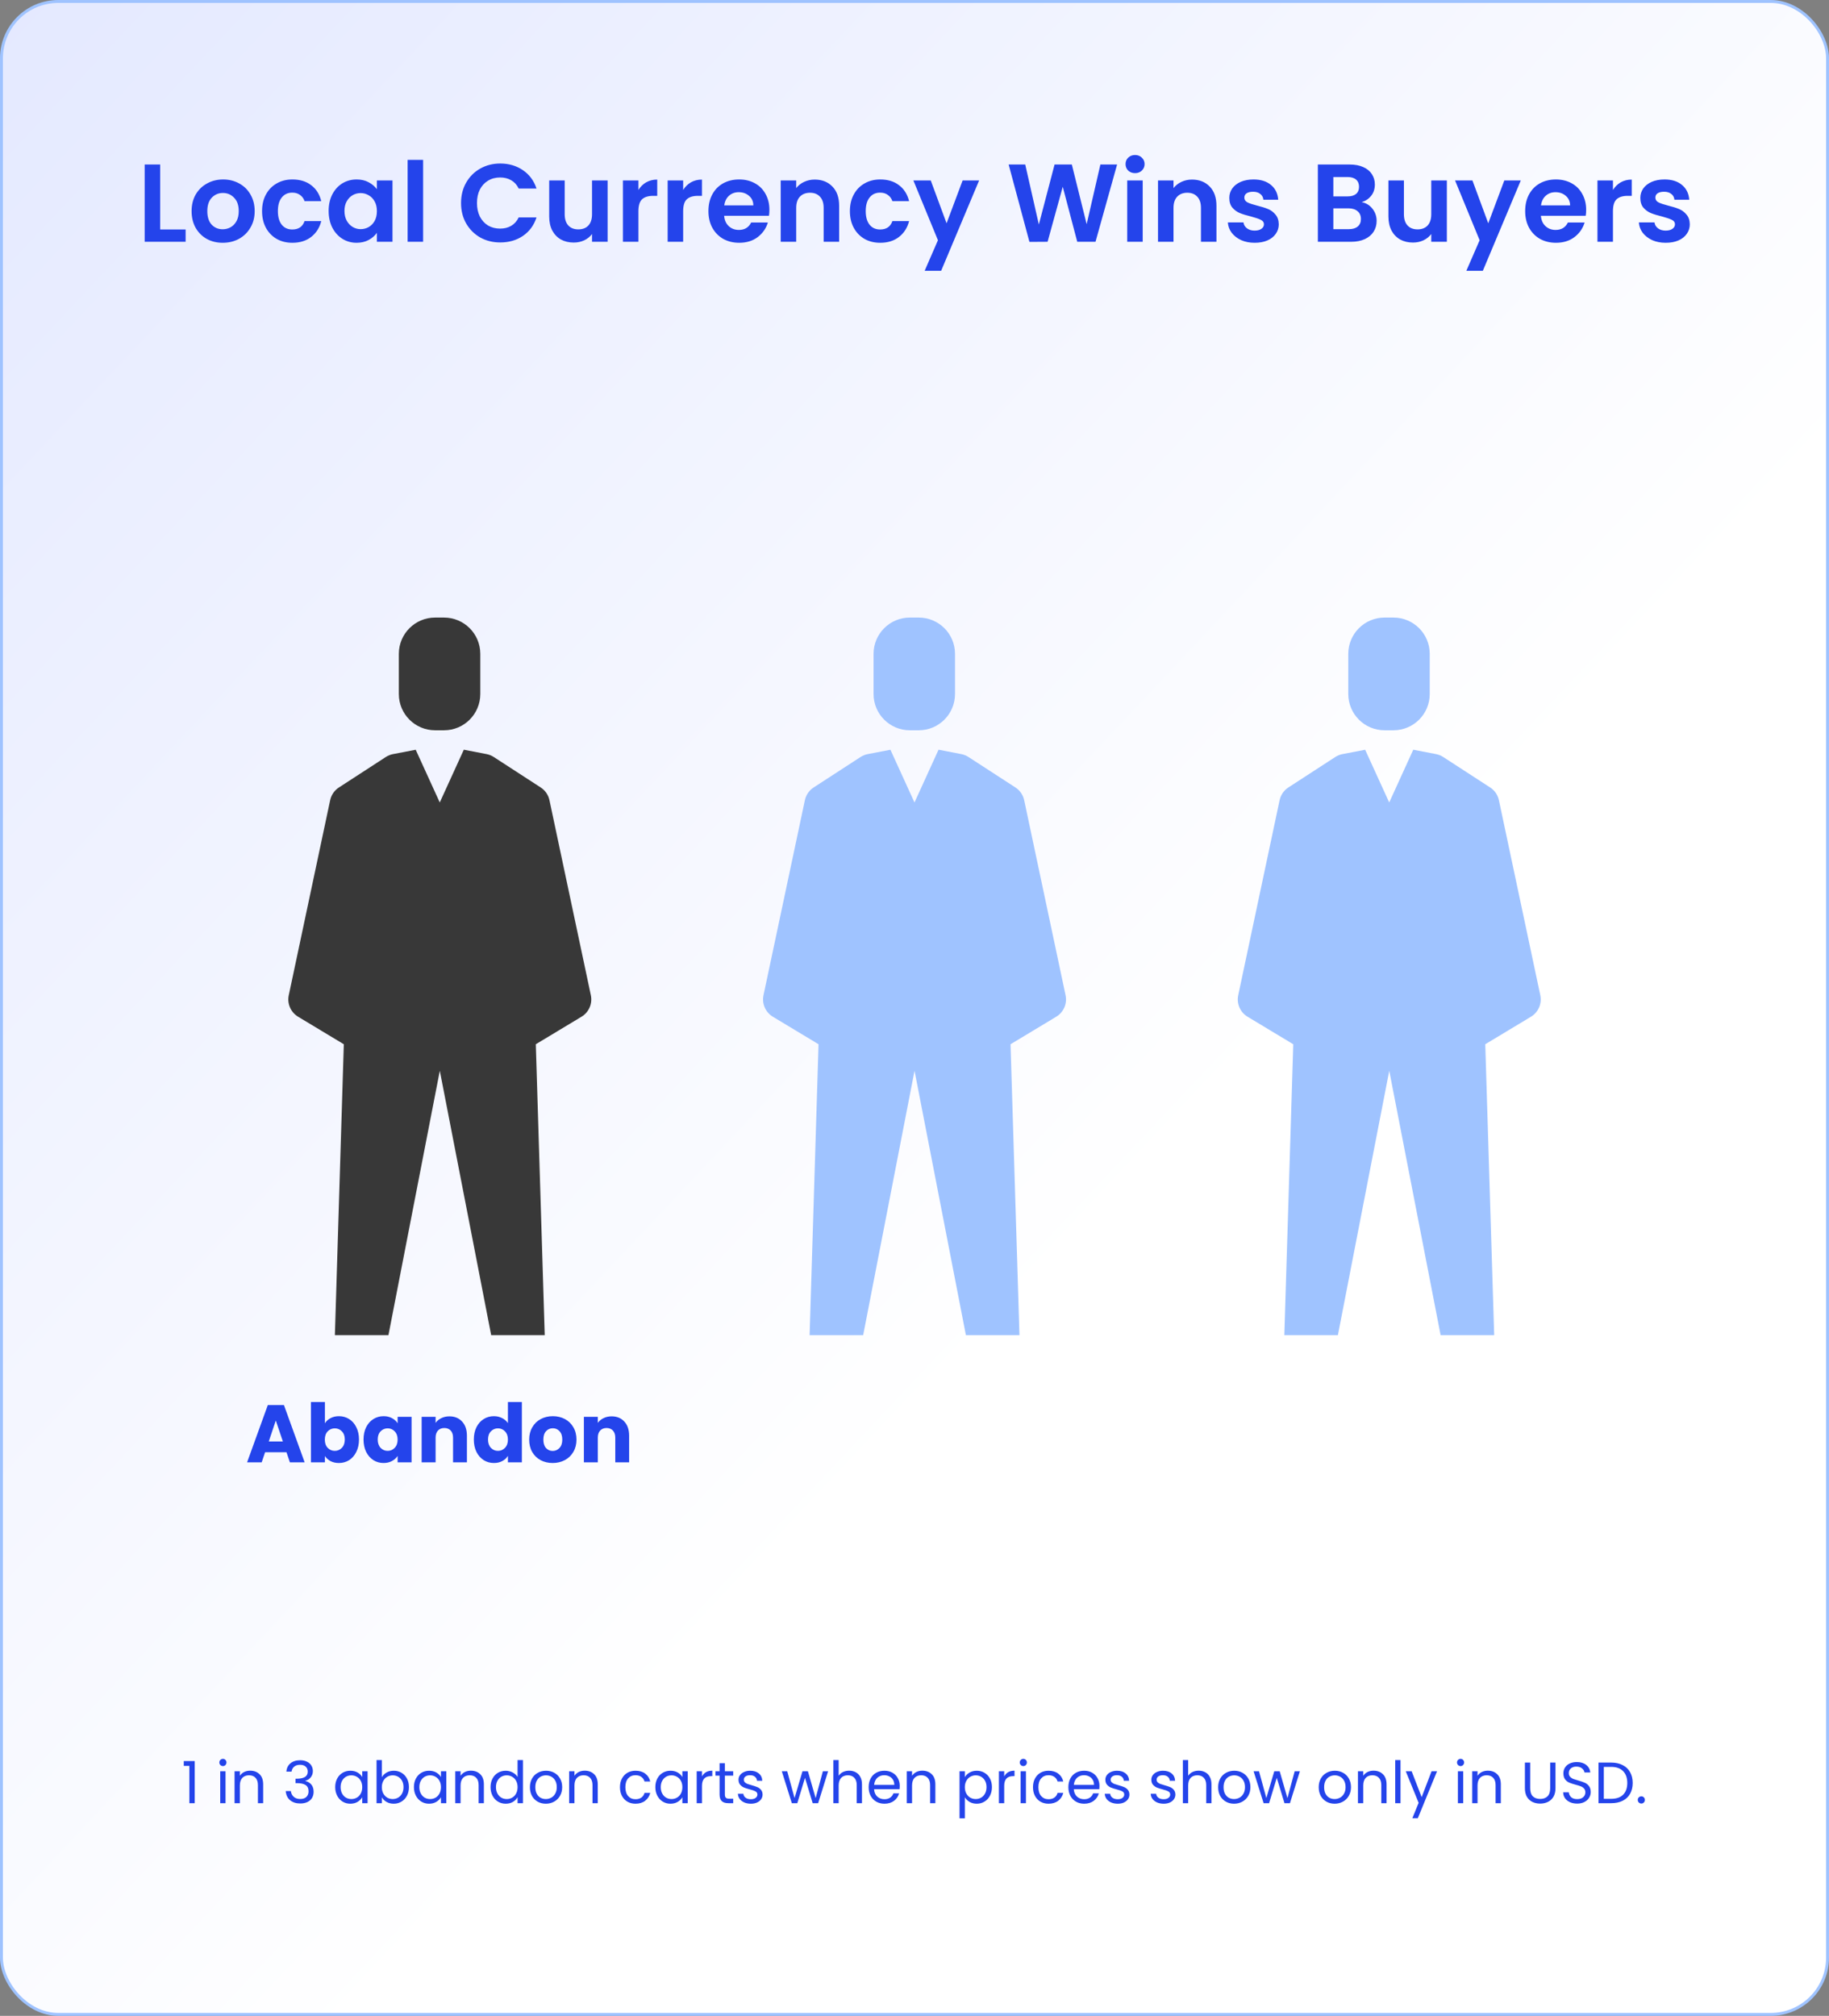
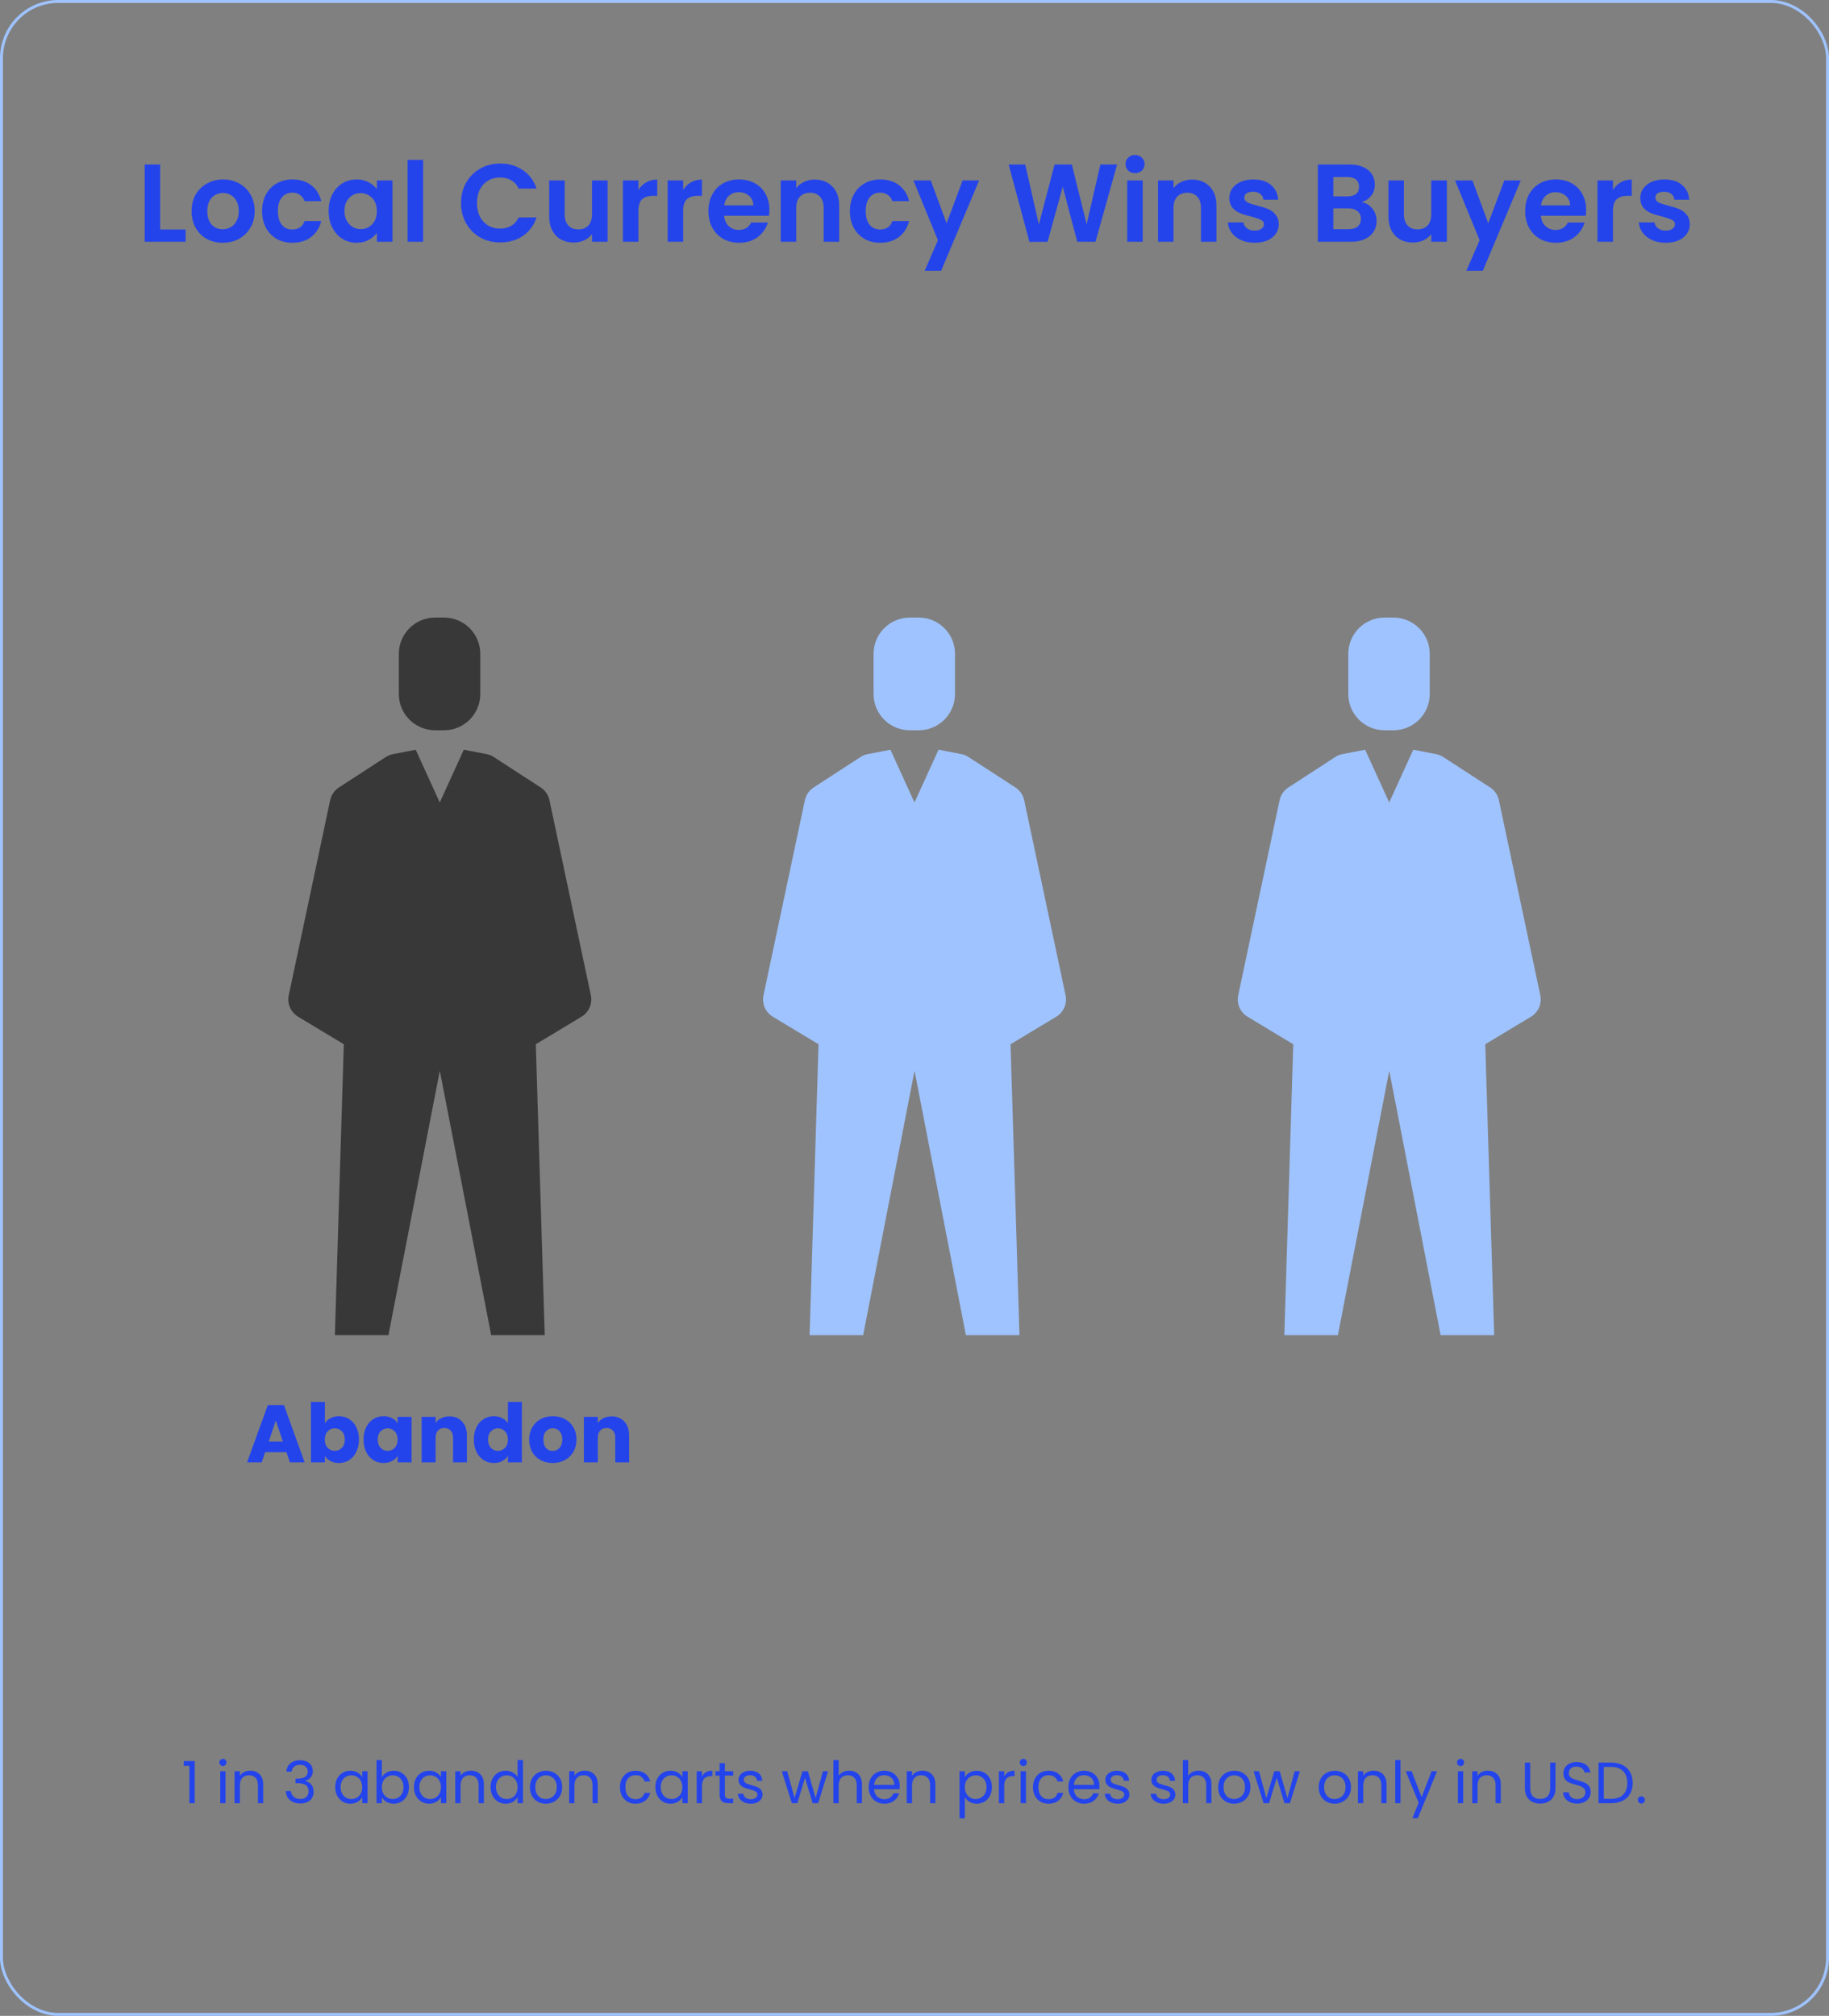
<svg xmlns="http://www.w3.org/2000/svg" width="628" height="692" viewBox="0 0 628 692" fill="none">
  <rect x="0" y="0" width="628" height="692" fill="#808080" stroke="none" />
-   <rect x="0.5" y="0.5" width="627" height="691" rx="19.5" fill="url(#paint0_linear_9475_701)" />
  <rect x="0.5" y="0.5" width="627" height="691" rx="19.5" stroke="#9FC3FF" />
  <path d="M63.1 606.2V604.54H66.86V619H65.02V606.2H63.1ZM76.558 606.26C76.212 606.26 75.918 606.14 75.678 605.9C75.438 605.66 75.318 605.367 75.318 605.02C75.318 604.673 75.438 604.38 75.678 604.14C75.918 603.9 76.212 603.78 76.558 603.78C76.891 603.78 77.171 603.9 77.398 604.14C77.638 604.38 77.758 604.673 77.758 605.02C77.758 605.367 77.638 605.66 77.398 605.9C77.171 606.14 76.891 606.26 76.558 606.26ZM77.438 608.04V619H75.618V608.04H77.438ZM85.88 607.84C87.213 607.84 88.293 608.247 89.12 609.06C89.947 609.86 90.36 611.02 90.36 612.54V619H88.56V612.8C88.56 611.707 88.287 610.873 87.74 610.3C87.193 609.713 86.447 609.42 85.5 609.42C84.54 609.42 83.773 609.72 83.2 610.32C82.64 610.92 82.36 611.793 82.36 612.94V619H80.54V608.04H82.36V609.6C82.72 609.04 83.207 608.607 83.82 608.3C84.447 607.993 85.133 607.84 85.88 607.84ZM98.325 608.18C98.418 606.953 98.892 605.993 99.745 605.3C100.598 604.607 101.705 604.26 103.065 604.26C103.972 604.26 104.752 604.427 105.405 604.76C106.072 605.08 106.572 605.52 106.905 606.08C107.252 606.64 107.425 607.273 107.425 607.98C107.425 608.807 107.185 609.52 106.705 610.12C106.238 610.72 105.625 611.107 104.865 611.28V611.38C105.732 611.593 106.418 612.013 106.925 612.64C107.432 613.267 107.685 614.087 107.685 615.1C107.685 615.86 107.512 616.547 107.165 617.16C106.818 617.76 106.298 618.233 105.605 618.58C104.912 618.927 104.078 619.1 103.105 619.1C101.692 619.1 100.532 618.733 99.625 618C98.718 617.253 98.212 616.2 98.105 614.84H99.865C99.958 615.64 100.285 616.293 100.845 616.8C101.405 617.307 102.152 617.56 103.085 617.56C104.018 617.56 104.725 617.32 105.205 616.84C105.698 616.347 105.945 615.713 105.945 614.94C105.945 613.94 105.612 613.22 104.945 612.78C104.278 612.34 103.272 612.12 101.925 612.12H101.465V610.6H101.945C103.172 610.587 104.098 610.387 104.725 610C105.352 609.6 105.665 608.987 105.665 608.16C105.665 607.453 105.432 606.887 104.965 606.46C104.512 606.033 103.858 605.82 103.005 605.82C102.178 605.82 101.512 606.033 101.005 606.46C100.498 606.887 100.198 607.46 100.105 608.18H98.325ZM115.094 613.48C115.094 612.36 115.321 611.38 115.774 610.54C116.228 609.687 116.848 609.027 117.634 608.56C118.434 608.093 119.321 607.86 120.294 607.86C121.254 607.86 122.088 608.067 122.794 608.48C123.501 608.893 124.028 609.413 124.374 610.04V608.04H126.214V619H124.374V616.96C124.014 617.6 123.474 618.133 122.754 618.56C122.048 618.973 121.221 619.18 120.274 619.18C119.301 619.18 118.421 618.94 117.634 618.46C116.848 617.98 116.228 617.307 115.774 616.44C115.321 615.573 115.094 614.587 115.094 613.48ZM124.374 613.5C124.374 612.673 124.208 611.953 123.874 611.34C123.541 610.727 123.088 610.26 122.514 609.94C121.954 609.607 121.334 609.44 120.654 609.44C119.974 609.44 119.354 609.6 118.794 609.92C118.234 610.24 117.788 610.707 117.454 611.32C117.121 611.933 116.954 612.653 116.954 613.48C116.954 614.32 117.121 615.053 117.454 615.68C117.788 616.293 118.234 616.767 118.794 617.1C119.354 617.42 119.974 617.58 120.654 617.58C121.334 617.58 121.954 617.42 122.514 617.1C123.088 616.767 123.541 616.293 123.874 615.68C124.208 615.053 124.374 614.327 124.374 613.5ZM131.11 610.08C131.483 609.427 132.03 608.893 132.75 608.48C133.47 608.067 134.29 607.86 135.21 607.86C136.197 607.86 137.083 608.093 137.87 608.56C138.657 609.027 139.277 609.687 139.73 610.54C140.183 611.38 140.41 612.36 140.41 613.48C140.41 614.587 140.183 615.573 139.73 616.44C139.277 617.307 138.65 617.98 137.85 618.46C137.063 618.94 136.183 619.18 135.21 619.18C134.263 619.18 133.43 618.973 132.71 618.56C132.003 618.147 131.47 617.62 131.11 616.98V619H129.29V604.2H131.11V610.08ZM138.55 613.48C138.55 612.653 138.383 611.933 138.05 611.32C137.717 610.707 137.263 610.24 136.69 609.92C136.13 609.6 135.51 609.44 134.83 609.44C134.163 609.44 133.543 609.607 132.97 609.94C132.41 610.26 131.957 610.733 131.61 611.36C131.277 611.973 131.11 612.687 131.11 613.5C131.11 614.327 131.277 615.053 131.61 615.68C131.957 616.293 132.41 616.767 132.97 617.1C133.543 617.42 134.163 617.58 134.83 617.58C135.51 617.58 136.13 617.42 136.69 617.1C137.263 616.767 137.717 616.293 138.05 615.68C138.383 615.053 138.55 614.32 138.55 613.48ZM142.126 613.48C142.126 612.36 142.352 611.38 142.806 610.54C143.259 609.687 143.879 609.027 144.666 608.56C145.466 608.093 146.352 607.86 147.326 607.86C148.286 607.86 149.119 608.067 149.826 608.48C150.532 608.893 151.059 609.413 151.406 610.04V608.04H153.246V619H151.406V616.96C151.046 617.6 150.506 618.133 149.786 618.56C149.079 618.973 148.252 619.18 147.306 619.18C146.332 619.18 145.452 618.94 144.666 618.46C143.879 617.98 143.259 617.307 142.806 616.44C142.352 615.573 142.126 614.587 142.126 613.48ZM151.406 613.5C151.406 612.673 151.239 611.953 150.906 611.34C150.572 610.727 150.119 610.26 149.546 609.94C148.986 609.607 148.366 609.44 147.686 609.44C147.006 609.44 146.386 609.6 145.826 609.92C145.266 610.24 144.819 610.707 144.486 611.32C144.152 611.933 143.986 612.653 143.986 613.48C143.986 614.32 144.152 615.053 144.486 615.68C144.819 616.293 145.266 616.767 145.826 617.1C146.386 617.42 147.006 617.58 147.686 617.58C148.366 617.58 148.986 617.42 149.546 617.1C150.119 616.767 150.572 616.293 150.906 615.68C151.239 615.053 151.406 614.327 151.406 613.5ZM161.661 607.84C162.995 607.84 164.075 608.247 164.901 609.06C165.728 609.86 166.141 611.02 166.141 612.54V619H164.341V612.8C164.341 611.707 164.068 610.873 163.521 610.3C162.975 609.713 162.228 609.42 161.281 609.42C160.321 609.42 159.555 609.72 158.981 610.32C158.421 610.92 158.141 611.793 158.141 612.94V619H156.321V608.04H158.141V609.6C158.501 609.04 158.988 608.607 159.601 608.3C160.228 607.993 160.915 607.84 161.661 607.84ZM168.434 613.48C168.434 612.36 168.661 611.38 169.114 610.54C169.568 609.687 170.188 609.027 170.974 608.56C171.774 608.093 172.668 607.86 173.654 607.86C174.508 607.86 175.301 608.06 176.034 608.46C176.768 608.847 177.328 609.36 177.714 610V604.2H179.554V619H177.714V616.94C177.354 617.593 176.821 618.133 176.114 618.56C175.408 618.973 174.581 619.18 173.634 619.18C172.661 619.18 171.774 618.94 170.974 618.46C170.188 617.98 169.568 617.307 169.114 616.44C168.661 615.573 168.434 614.587 168.434 613.48ZM177.714 613.5C177.714 612.673 177.548 611.953 177.214 611.34C176.881 610.727 176.428 610.26 175.854 609.94C175.294 609.607 174.674 609.44 173.994 609.44C173.314 609.44 172.694 609.6 172.134 609.92C171.574 610.24 171.128 610.707 170.794 611.32C170.461 611.933 170.294 612.653 170.294 613.48C170.294 614.32 170.461 615.053 170.794 615.68C171.128 616.293 171.574 616.767 172.134 617.1C172.694 617.42 173.314 617.58 173.994 617.58C174.674 617.58 175.294 617.42 175.854 617.1C176.428 616.767 176.881 616.293 177.214 615.68C177.548 615.053 177.714 614.327 177.714 613.5ZM187.41 619.18C186.383 619.18 185.45 618.947 184.61 618.48C183.783 618.013 183.13 617.353 182.65 616.5C182.183 615.633 181.95 614.633 181.95 613.5C181.95 612.38 182.19 611.393 182.67 610.54C183.163 609.673 183.83 609.013 184.67 608.56C185.51 608.093 186.45 607.86 187.49 607.86C188.53 607.86 189.47 608.093 190.31 608.56C191.15 609.013 191.81 609.667 192.29 610.52C192.783 611.373 193.03 612.367 193.03 613.5C193.03 614.633 192.777 615.633 192.27 616.5C191.777 617.353 191.103 618.013 190.25 618.48C189.397 618.947 188.45 619.18 187.41 619.18ZM187.41 617.58C188.063 617.58 188.677 617.427 189.25 617.12C189.823 616.813 190.283 616.353 190.63 615.74C190.99 615.127 191.17 614.38 191.17 613.5C191.17 612.62 190.997 611.873 190.65 611.26C190.303 610.647 189.85 610.193 189.29 609.9C188.73 609.593 188.123 609.44 187.47 609.44C186.803 609.44 186.19 609.593 185.63 609.9C185.083 610.193 184.643 610.647 184.31 611.26C183.977 611.873 183.81 612.62 183.81 613.5C183.81 614.393 183.97 615.147 184.29 615.76C184.623 616.373 185.063 616.833 185.61 617.14C186.157 617.433 186.757 617.58 187.41 617.58ZM200.763 607.84C202.096 607.84 203.176 608.247 204.003 609.06C204.829 609.86 205.243 611.02 205.243 612.54V619H203.443V612.8C203.443 611.707 203.169 610.873 202.623 610.3C202.076 609.713 201.329 609.42 200.383 609.42C199.423 609.42 198.656 609.72 198.083 610.32C197.523 610.92 197.243 611.793 197.243 612.94V619H195.423V608.04H197.243V609.6C197.603 609.04 198.089 608.607 198.703 608.3C199.329 607.993 200.016 607.84 200.763 607.84ZM212.868 613.5C212.868 612.367 213.094 611.38 213.548 610.54C214.001 609.687 214.628 609.027 215.428 608.56C216.241 608.093 217.168 607.86 218.208 607.86C219.554 607.86 220.661 608.187 221.528 608.84C222.408 609.493 222.988 610.4 223.268 611.56H221.308C221.121 610.893 220.754 610.367 220.208 609.98C219.674 609.593 219.008 609.4 218.208 609.4C217.168 609.4 216.328 609.76 215.688 610.48C215.048 611.187 214.728 612.193 214.728 613.5C214.728 614.82 215.048 615.84 215.688 616.56C216.328 617.28 217.168 617.64 218.208 617.64C219.008 617.64 219.674 617.453 220.208 617.08C220.741 616.707 221.108 616.173 221.308 615.48H223.268C222.974 616.6 222.388 617.5 221.508 618.18C220.628 618.847 219.528 619.18 218.208 619.18C217.168 619.18 216.241 618.947 215.428 618.48C214.628 618.013 214.001 617.353 213.548 616.5C213.094 615.647 212.868 614.647 212.868 613.5ZM225.016 613.48C225.016 612.36 225.243 611.38 225.696 610.54C226.15 609.687 226.77 609.027 227.556 608.56C228.356 608.093 229.243 607.86 230.216 607.86C231.176 607.86 232.01 608.067 232.716 608.48C233.423 608.893 233.95 609.413 234.296 610.04V608.04H236.136V619H234.296V616.96C233.936 617.6 233.396 618.133 232.676 618.56C231.97 618.973 231.143 619.18 230.196 619.18C229.223 619.18 228.343 618.94 227.556 618.46C226.77 617.98 226.15 617.307 225.696 616.44C225.243 615.573 225.016 614.587 225.016 613.48ZM234.296 613.5C234.296 612.673 234.13 611.953 233.796 611.34C233.463 610.727 233.01 610.26 232.436 609.94C231.876 609.607 231.256 609.44 230.576 609.44C229.896 609.44 229.276 609.6 228.716 609.92C228.156 610.24 227.71 610.707 227.376 611.32C227.043 611.933 226.876 612.653 226.876 613.48C226.876 614.32 227.043 615.053 227.376 615.68C227.71 616.293 228.156 616.767 228.716 617.1C229.276 617.42 229.896 617.58 230.576 617.58C231.256 617.58 231.876 617.42 232.436 617.1C233.01 616.767 233.463 616.293 233.796 615.68C234.13 615.053 234.296 614.327 234.296 613.5ZM241.032 609.82C241.352 609.193 241.805 608.707 242.392 608.36C242.992 608.013 243.719 607.84 244.572 607.84V609.72H244.092C242.052 609.72 241.032 610.827 241.032 613.04V619H239.212V608.04H241.032V609.82ZM248.893 609.54V616C248.893 616.533 249.006 616.913 249.233 617.14C249.459 617.353 249.853 617.46 250.413 617.46H251.753V619H250.113C249.099 619 248.339 618.767 247.833 618.3C247.326 617.833 247.073 617.067 247.073 616V609.54H245.653V608.04H247.073V605.28H248.893V608.04H251.753V609.54H248.893ZM257.838 619.18C256.998 619.18 256.245 619.04 255.578 618.76C254.911 618.467 254.385 618.067 253.998 617.56C253.611 617.04 253.398 616.447 253.358 615.78H255.238C255.291 616.327 255.545 616.773 255.998 617.12C256.465 617.467 257.071 617.64 257.818 617.64C258.511 617.64 259.058 617.487 259.458 617.18C259.858 616.873 260.058 616.487 260.058 616.02C260.058 615.54 259.845 615.187 259.418 614.96C258.991 614.72 258.331 614.487 257.438 614.26C256.625 614.047 255.958 613.833 255.438 613.62C254.931 613.393 254.491 613.067 254.118 612.64C253.758 612.2 253.578 611.627 253.578 610.92C253.578 610.36 253.745 609.847 254.078 609.38C254.411 608.913 254.885 608.547 255.498 608.28C256.111 608 256.811 607.86 257.598 607.86C258.811 607.86 259.791 608.167 260.538 608.78C261.285 609.393 261.685 610.233 261.738 611.3H259.918C259.878 610.727 259.645 610.267 259.218 609.92C258.805 609.573 258.245 609.4 257.538 609.4C256.885 609.4 256.365 609.54 255.978 609.82C255.591 610.1 255.398 610.467 255.398 610.92C255.398 611.28 255.511 611.58 255.738 611.82C255.978 612.047 256.271 612.233 256.618 612.38C256.978 612.513 257.471 612.667 258.098 612.84C258.885 613.053 259.525 613.267 260.018 613.48C260.511 613.68 260.931 613.987 261.278 614.4C261.638 614.813 261.825 615.353 261.838 616.02C261.838 616.62 261.671 617.16 261.338 617.64C261.005 618.12 260.531 618.5 259.918 618.78C259.318 619.047 258.625 619.18 257.838 619.18ZM284.339 608.04L280.919 619H279.039L276.399 610.3L273.759 619H271.879L268.439 608.04H270.299L272.819 617.24L275.539 608.04H277.399L280.059 617.26L282.539 608.04H284.339ZM291.585 607.84C292.412 607.84 293.159 608.02 293.825 608.38C294.492 608.727 295.012 609.253 295.385 609.96C295.772 610.667 295.965 611.527 295.965 612.54V619H294.165V612.8C294.165 611.707 293.892 610.873 293.345 610.3C292.799 609.713 292.052 609.42 291.105 609.42C290.145 609.42 289.379 609.72 288.805 610.32C288.245 610.92 287.965 611.793 287.965 612.94V619H286.145V604.2H287.965V609.6C288.325 609.04 288.819 608.607 289.445 608.3C290.085 607.993 290.799 607.84 291.585 607.84ZM308.938 613.1C308.938 613.447 308.918 613.813 308.878 614.2H300.118C300.185 615.28 300.552 616.127 301.218 616.74C301.898 617.34 302.718 617.64 303.678 617.64C304.465 617.64 305.118 617.46 305.638 617.1C306.172 616.727 306.545 616.233 306.758 615.62H308.718C308.425 616.673 307.838 617.533 306.958 618.2C306.078 618.853 304.985 619.18 303.678 619.18C302.638 619.18 301.705 618.947 300.878 618.48C300.065 618.013 299.425 617.353 298.958 616.5C298.492 615.633 298.258 614.633 298.258 613.5C298.258 612.367 298.485 611.373 298.938 610.52C299.392 609.667 300.025 609.013 300.838 608.56C301.665 608.093 302.612 607.86 303.678 607.86C304.718 607.86 305.638 608.087 306.438 608.54C307.238 608.993 307.852 609.62 308.278 610.42C308.718 611.207 308.938 612.1 308.938 613.1ZM307.058 612.72C307.058 612.027 306.905 611.433 306.598 610.94C306.292 610.433 305.872 610.053 305.338 609.8C304.818 609.533 304.238 609.4 303.598 609.4C302.678 609.4 301.892 609.693 301.238 610.28C300.598 610.867 300.232 611.68 300.138 612.72H307.058ZM316.681 607.84C318.014 607.84 319.094 608.247 319.921 609.06C320.747 609.86 321.161 611.02 321.161 612.54V619H319.361V612.8C319.361 611.707 319.087 610.873 318.541 610.3C317.994 609.713 317.247 609.42 316.301 609.42C315.341 609.42 314.574 609.72 314.001 610.32C313.441 610.92 313.161 611.793 313.161 612.94V619H311.341V608.04H313.161V609.6C313.521 609.04 314.007 608.607 314.621 608.3C315.247 607.993 315.934 607.84 316.681 607.84ZM331.286 610.06C331.646 609.433 332.179 608.913 332.886 608.5C333.606 608.073 334.439 607.86 335.386 607.86C336.359 607.86 337.239 608.093 338.026 608.56C338.826 609.027 339.452 609.687 339.906 610.54C340.359 611.38 340.586 612.36 340.586 613.48C340.586 614.587 340.359 615.573 339.906 616.44C339.452 617.307 338.826 617.98 338.026 618.46C337.239 618.94 336.359 619.18 335.386 619.18C334.452 619.18 333.626 618.973 332.906 618.56C332.199 618.133 331.659 617.607 331.286 616.98V624.2H329.466V608.04H331.286V610.06ZM338.726 613.48C338.726 612.653 338.559 611.933 338.226 611.32C337.892 610.707 337.439 610.24 336.866 609.92C336.306 609.6 335.686 609.44 335.006 609.44C334.339 609.44 333.719 609.607 333.146 609.94C332.586 610.26 332.132 610.733 331.786 611.36C331.452 611.973 331.286 612.687 331.286 613.5C331.286 614.327 331.452 615.053 331.786 615.68C332.132 616.293 332.586 616.767 333.146 617.1C333.719 617.42 334.339 617.58 335.006 617.58C335.686 617.58 336.306 617.42 336.866 617.1C337.439 616.767 337.892 616.293 338.226 615.68C338.559 615.053 338.726 614.32 338.726 613.48ZM344.801 609.82C345.121 609.193 345.575 608.707 346.161 608.36C346.761 608.013 347.488 607.84 348.341 607.84V609.72H347.861C345.821 609.72 344.801 610.827 344.801 613.04V619H342.981V608.04H344.801V609.82ZM351.382 606.26C351.036 606.26 350.742 606.14 350.502 605.9C350.262 605.66 350.142 605.367 350.142 605.02C350.142 604.673 350.262 604.38 350.502 604.14C350.742 603.9 351.036 603.78 351.382 603.78C351.716 603.78 351.996 603.9 352.222 604.14C352.462 604.38 352.582 604.673 352.582 605.02C352.582 605.367 352.462 605.66 352.222 605.9C351.996 606.14 351.716 606.26 351.382 606.26ZM352.262 608.04V619H350.442V608.04H352.262ZM354.684 613.5C354.684 612.367 354.911 611.38 355.364 610.54C355.818 609.687 356.444 609.027 357.244 608.56C358.058 608.093 358.984 607.86 360.024 607.86C361.371 607.86 362.478 608.187 363.344 608.84C364.224 609.493 364.804 610.4 365.084 611.56H363.124C362.938 610.893 362.571 610.367 362.024 609.98C361.491 609.593 360.824 609.4 360.024 609.4C358.984 609.4 358.144 609.76 357.504 610.48C356.864 611.187 356.544 612.193 356.544 613.5C356.544 614.82 356.864 615.84 357.504 616.56C358.144 617.28 358.984 617.64 360.024 617.64C360.824 617.64 361.491 617.453 362.024 617.08C362.558 616.707 362.924 616.173 363.124 615.48H365.084C364.791 616.6 364.204 617.5 363.324 618.18C362.444 618.847 361.344 619.18 360.024 619.18C358.984 619.18 358.058 618.947 357.244 618.48C356.444 618.013 355.818 617.353 355.364 616.5C354.911 615.647 354.684 614.647 354.684 613.5ZM377.513 613.1C377.513 613.447 377.493 613.813 377.453 614.2H368.693C368.759 615.28 369.126 616.127 369.793 616.74C370.473 617.34 371.293 617.64 372.253 617.64C373.039 617.64 373.693 617.46 374.213 617.1C374.746 616.727 375.119 616.233 375.333 615.62H377.293C376.999 616.673 376.413 617.533 375.533 618.2C374.653 618.853 373.559 619.18 372.253 619.18C371.213 619.18 370.279 618.947 369.453 618.48C368.639 618.013 367.999 617.353 367.533 616.5C367.066 615.633 366.833 614.633 366.833 613.5C366.833 612.367 367.059 611.373 367.513 610.52C367.966 609.667 368.599 609.013 369.413 608.56C370.239 608.093 371.186 607.86 372.253 607.86C373.293 607.86 374.213 608.087 375.013 608.54C375.813 608.993 376.426 609.62 376.853 610.42C377.293 611.207 377.513 612.1 377.513 613.1ZM375.633 612.72C375.633 612.027 375.479 611.433 375.173 610.94C374.866 610.433 374.446 610.053 373.913 609.8C373.393 609.533 372.813 609.4 372.173 609.4C371.253 609.4 370.466 609.693 369.813 610.28C369.173 610.867 368.806 611.68 368.713 612.72H375.633ZM383.795 619.18C382.955 619.18 382.202 619.04 381.535 618.76C380.868 618.467 380.342 618.067 379.955 617.56C379.568 617.04 379.355 616.447 379.315 615.78H381.195C381.248 616.327 381.502 616.773 381.955 617.12C382.422 617.467 383.028 617.64 383.775 617.64C384.468 617.64 385.015 617.487 385.415 617.18C385.815 616.873 386.015 616.487 386.015 616.02C386.015 615.54 385.802 615.187 385.375 614.96C384.948 614.72 384.288 614.487 383.395 614.26C382.582 614.047 381.915 613.833 381.395 613.62C380.888 613.393 380.448 613.067 380.075 612.64C379.715 612.2 379.535 611.627 379.535 610.92C379.535 610.36 379.702 609.847 380.035 609.38C380.368 608.913 380.842 608.547 381.455 608.28C382.068 608 382.768 607.86 383.555 607.86C384.768 607.86 385.748 608.167 386.495 608.78C387.242 609.393 387.642 610.233 387.695 611.3H385.875C385.835 610.727 385.602 610.267 385.175 609.92C384.762 609.573 384.202 609.4 383.495 609.4C382.842 609.4 382.322 609.54 381.935 609.82C381.548 610.1 381.355 610.467 381.355 610.92C381.355 611.28 381.468 611.58 381.695 611.82C381.935 612.047 382.228 612.233 382.575 612.38C382.935 612.513 383.428 612.667 384.055 612.84C384.842 613.053 385.482 613.267 385.975 613.48C386.468 613.68 386.888 613.987 387.235 614.4C387.595 614.813 387.782 615.353 387.795 616.02C387.795 616.62 387.628 617.16 387.295 617.64C386.962 618.12 386.488 618.5 385.875 618.78C385.275 619.047 384.582 619.18 383.795 619.18ZM399.576 619.18C398.736 619.18 397.983 619.04 397.316 618.76C396.65 618.467 396.123 618.067 395.736 617.56C395.35 617.04 395.136 616.447 395.096 615.78H396.976C397.03 616.327 397.283 616.773 397.736 617.12C398.203 617.467 398.81 617.64 399.556 617.64C400.25 617.64 400.796 617.487 401.196 617.18C401.596 616.873 401.796 616.487 401.796 616.02C401.796 615.54 401.583 615.187 401.156 614.96C400.73 614.72 400.07 614.487 399.176 614.26C398.363 614.047 397.696 613.833 397.176 613.62C396.67 613.393 396.23 613.067 395.856 612.64C395.496 612.2 395.316 611.627 395.316 610.92C395.316 610.36 395.483 609.847 395.816 609.38C396.15 608.913 396.623 608.547 397.236 608.28C397.85 608 398.55 607.86 399.336 607.86C400.55 607.86 401.53 608.167 402.276 608.78C403.023 609.393 403.423 610.233 403.476 611.3H401.656C401.616 610.727 401.383 610.267 400.956 609.92C400.543 609.573 399.983 609.4 399.276 609.4C398.623 609.4 398.103 609.54 397.716 609.82C397.33 610.1 397.136 610.467 397.136 610.92C397.136 611.28 397.25 611.58 397.476 611.82C397.716 612.047 398.01 612.233 398.356 612.38C398.716 612.513 399.21 612.667 399.836 612.84C400.623 613.053 401.263 613.267 401.756 613.48C402.25 613.68 402.67 613.987 403.016 614.4C403.376 614.813 403.563 615.353 403.576 616.02C403.576 616.62 403.41 617.16 403.076 617.64C402.743 618.12 402.27 618.5 401.656 618.78C401.056 619.047 400.363 619.18 399.576 619.18ZM411.585 607.84C412.412 607.84 413.159 608.02 413.825 608.38C414.492 608.727 415.012 609.253 415.385 609.96C415.772 610.667 415.965 611.527 415.965 612.54V619H414.165V612.8C414.165 611.707 413.892 610.873 413.345 610.3C412.799 609.713 412.052 609.42 411.105 609.42C410.145 609.42 409.379 609.72 408.805 610.32C408.245 610.92 407.965 611.793 407.965 612.94V619H406.145V604.2H407.965V609.6C408.325 609.04 408.819 608.607 409.445 608.3C410.085 607.993 410.799 607.84 411.585 607.84ZM423.718 619.18C422.692 619.18 421.758 618.947 420.918 618.48C420.092 618.013 419.438 617.353 418.958 616.5C418.492 615.633 418.258 614.633 418.258 613.5C418.258 612.38 418.498 611.393 418.978 610.54C419.472 609.673 420.138 609.013 420.978 608.56C421.818 608.093 422.758 607.86 423.798 607.86C424.838 607.86 425.778 608.093 426.618 608.56C427.458 609.013 428.118 609.667 428.598 610.52C429.092 611.373 429.338 612.367 429.338 613.5C429.338 614.633 429.085 615.633 428.578 616.5C428.085 617.353 427.412 618.013 426.558 618.48C425.705 618.947 424.758 619.18 423.718 619.18ZM423.718 617.58C424.372 617.58 424.985 617.427 425.558 617.12C426.132 616.813 426.592 616.353 426.938 615.74C427.298 615.127 427.478 614.38 427.478 613.5C427.478 612.62 427.305 611.873 426.958 611.26C426.612 610.647 426.158 610.193 425.598 609.9C425.038 609.593 424.432 609.44 423.778 609.44C423.112 609.44 422.498 609.593 421.938 609.9C421.392 610.193 420.952 610.647 420.618 611.26C420.285 611.873 420.118 612.62 420.118 613.5C420.118 614.393 420.278 615.147 420.598 615.76C420.932 616.373 421.372 616.833 421.918 617.14C422.465 617.433 423.065 617.58 423.718 617.58ZM446.331 608.04L442.911 619H441.031L438.391 610.3L435.751 619H433.871L430.431 608.04H432.291L434.811 617.24L437.531 608.04H439.391L442.051 617.26L444.531 608.04H446.331ZM458.25 619.18C457.223 619.18 456.29 618.947 455.45 618.48C454.623 618.013 453.97 617.353 453.49 616.5C453.023 615.633 452.79 614.633 452.79 613.5C452.79 612.38 453.03 611.393 453.51 610.54C454.003 609.673 454.67 609.013 455.51 608.56C456.35 608.093 457.29 607.86 458.33 607.86C459.37 607.86 460.31 608.093 461.15 608.56C461.99 609.013 462.65 609.667 463.13 610.52C463.623 611.373 463.87 612.367 463.87 613.5C463.87 614.633 463.616 615.633 463.11 616.5C462.616 617.353 461.943 618.013 461.09 618.48C460.236 618.947 459.29 619.18 458.25 619.18ZM458.25 617.58C458.903 617.58 459.516 617.427 460.09 617.12C460.663 616.813 461.123 616.353 461.47 615.74C461.83 615.127 462.01 614.38 462.01 613.5C462.01 612.62 461.836 611.873 461.49 611.26C461.143 610.647 460.69 610.193 460.13 609.9C459.57 609.593 458.963 609.44 458.31 609.44C457.643 609.44 457.03 609.593 456.47 609.9C455.923 610.193 455.483 610.647 455.15 611.26C454.816 611.873 454.65 612.62 454.65 613.5C454.65 614.393 454.81 615.147 455.13 615.76C455.463 616.373 455.903 616.833 456.45 617.14C456.996 617.433 457.596 617.58 458.25 617.58ZM471.603 607.84C472.936 607.84 474.016 608.247 474.843 609.06C475.669 609.86 476.083 611.02 476.083 612.54V619H474.283V612.8C474.283 611.707 474.009 610.873 473.463 610.3C472.916 609.713 472.169 609.42 471.223 609.42C470.263 609.42 469.496 609.72 468.923 610.32C468.363 610.92 468.083 611.793 468.083 612.94V619H466.263V608.04H468.083V609.6C468.443 609.04 468.929 608.607 469.543 608.3C470.169 607.993 470.856 607.84 471.603 607.84ZM480.876 604.2V619H479.056V604.2H480.876ZM493.418 608.04L486.818 624.16H484.938L487.098 618.88L482.678 608.04H484.698L488.138 616.92L491.538 608.04H493.418ZM501.519 606.26C501.172 606.26 500.879 606.14 500.639 605.9C500.399 605.66 500.279 605.367 500.279 605.02C500.279 604.673 500.399 604.38 500.639 604.14C500.879 603.9 501.172 603.78 501.519 603.78C501.852 603.78 502.132 603.9 502.359 604.14C502.599 604.38 502.719 604.673 502.719 605.02C502.719 605.367 502.599 605.66 502.359 605.9C502.132 606.14 501.852 606.26 501.519 606.26ZM502.399 608.04V619H500.579V608.04H502.399ZM510.841 607.84C512.174 607.84 513.254 608.247 514.081 609.06C514.908 609.86 515.321 611.02 515.321 612.54V619H513.521V612.8C513.521 611.707 513.248 610.873 512.701 610.3C512.154 609.713 511.408 609.42 510.461 609.42C509.501 609.42 508.734 609.72 508.161 610.32C507.601 610.92 507.321 611.793 507.321 612.94V619H505.501V608.04H507.321V609.6C507.681 609.04 508.168 608.607 508.781 608.3C509.408 607.993 510.094 607.84 510.841 607.84ZM525.406 605.06V613.88C525.406 615.12 525.706 616.04 526.306 616.64C526.919 617.24 527.766 617.54 528.846 617.54C529.913 617.54 530.746 617.24 531.346 616.64C531.959 616.04 532.266 615.12 532.266 613.88V605.06H534.086V613.86C534.086 615.02 533.853 616 533.386 616.8C532.919 617.587 532.286 618.173 531.486 618.56C530.699 618.947 529.813 619.14 528.826 619.14C527.839 619.14 526.946 618.947 526.146 618.56C525.359 618.173 524.733 617.587 524.266 616.8C523.813 616 523.586 615.02 523.586 613.86V605.06H525.406ZM541.542 619.14C540.622 619.14 539.795 618.98 539.062 618.66C538.342 618.327 537.775 617.873 537.362 617.3C536.949 616.713 536.735 616.04 536.722 615.28H538.662C538.729 615.933 538.995 616.487 539.462 616.94C539.942 617.38 540.635 617.6 541.542 617.6C542.409 617.6 543.089 617.387 543.582 616.96C544.089 616.52 544.342 615.96 544.342 615.28C544.342 614.747 544.195 614.313 543.902 613.98C543.609 613.647 543.242 613.393 542.802 613.22C542.362 613.047 541.769 612.86 541.022 612.66C540.102 612.42 539.362 612.18 538.802 611.94C538.255 611.7 537.782 611.327 537.382 610.82C536.995 610.3 536.802 609.607 536.802 608.74C536.802 607.98 536.995 607.307 537.382 606.72C537.769 606.133 538.309 605.68 539.002 605.36C539.709 605.04 540.515 604.88 541.422 604.88C542.729 604.88 543.795 605.207 544.622 605.86C545.462 606.513 545.935 607.38 546.042 608.46H544.042C543.975 607.927 543.695 607.46 543.202 607.06C542.709 606.647 542.055 606.44 541.242 606.44C540.482 606.44 539.862 606.64 539.382 607.04C538.902 607.427 538.662 607.973 538.662 608.68C538.662 609.187 538.802 609.6 539.082 609.92C539.375 610.24 539.729 610.487 540.142 610.66C540.569 610.82 541.162 611.007 541.922 611.22C542.842 611.473 543.582 611.727 544.142 611.98C544.702 612.22 545.182 612.6 545.582 613.12C545.982 613.627 546.182 614.32 546.182 615.2C546.182 615.88 546.002 616.52 545.642 617.12C545.282 617.72 544.749 618.207 544.042 618.58C543.335 618.953 542.502 619.14 541.542 619.14ZM553.2 605.06C554.72 605.06 556.034 605.347 557.14 605.92C558.26 606.48 559.114 607.287 559.7 608.34C560.3 609.393 560.6 610.633 560.6 612.06C560.6 613.487 560.3 614.727 559.7 615.78C559.114 616.82 558.26 617.62 557.14 618.18C556.034 618.727 554.72 619 553.2 619H548.86V605.06H553.2ZM553.2 617.5C555 617.5 556.374 617.027 557.32 616.08C558.267 615.12 558.74 613.78 558.74 612.06C558.74 610.327 558.26 608.973 557.3 608C556.354 607.027 554.987 606.54 553.2 606.54H550.68V617.5H553.2ZM563.581 619.12C563.234 619.12 562.941 619 562.701 618.76C562.461 618.52 562.341 618.227 562.341 617.88C562.341 617.533 562.461 617.24 562.701 617C562.941 616.76 563.234 616.64 563.581 616.64C563.914 616.64 564.194 616.76 564.421 617C564.661 617.24 564.781 617.533 564.781 617.88C564.781 618.227 564.661 618.52 564.421 618.76C564.194 619 563.914 619.12 563.581 619.12Z" fill="#2444EB" />
  <path d="M98.363 498.528H91.027L89.851 502H84.839L91.951 482.344H97.495L104.607 502H99.539L98.363 498.528ZM97.131 494.832L94.695 487.636L92.287 494.832H97.131ZM111.559 488.588C112.007 487.86 112.651 487.272 113.491 486.824C114.331 486.376 115.292 486.152 116.375 486.152C117.663 486.152 118.83 486.479 119.875 487.132C120.92 487.785 121.742 488.719 122.339 489.932C122.955 491.145 123.263 492.555 123.263 494.16C123.263 495.765 122.955 497.184 122.339 498.416C121.742 499.629 120.92 500.572 119.875 501.244C118.83 501.897 117.663 502.224 116.375 502.224C115.274 502.224 114.312 502.009 113.491 501.58C112.67 501.132 112.026 500.544 111.559 499.816V502H106.771V481.28H111.559V488.588ZM118.391 494.16C118.391 492.965 118.055 492.032 117.383 491.36C116.73 490.669 115.918 490.324 114.947 490.324C113.995 490.324 113.183 490.669 112.511 491.36C111.858 492.051 111.531 492.993 111.531 494.188C111.531 495.383 111.858 496.325 112.511 497.016C113.183 497.707 113.995 498.052 114.947 498.052C115.899 498.052 116.711 497.707 117.383 497.016C118.055 496.307 118.391 495.355 118.391 494.16ZM124.823 494.16C124.823 492.555 125.122 491.145 125.719 489.932C126.335 488.719 127.166 487.785 128.211 487.132C129.256 486.479 130.423 486.152 131.711 486.152C132.812 486.152 133.774 486.376 134.595 486.824C135.435 487.272 136.079 487.86 136.527 488.588V486.376H141.315V502H136.527V499.788C136.06 500.516 135.407 501.104 134.567 501.552C133.746 502 132.784 502.224 131.683 502.224C130.414 502.224 129.256 501.897 128.211 501.244C127.166 500.572 126.335 499.629 125.719 498.416C125.122 497.184 124.823 495.765 124.823 494.16ZM136.527 494.188C136.527 492.993 136.191 492.051 135.519 491.36C134.866 490.669 134.063 490.324 133.111 490.324C132.159 490.324 131.347 490.669 130.675 491.36C130.022 492.032 129.695 492.965 129.695 494.16C129.695 495.355 130.022 496.307 130.675 497.016C131.347 497.707 132.159 498.052 133.111 498.052C134.063 498.052 134.866 497.707 135.519 497.016C136.191 496.325 136.527 495.383 136.527 494.188ZM154.299 486.208C156.128 486.208 157.584 486.805 158.667 488C159.768 489.176 160.319 490.8 160.319 492.872V502H155.559V493.516C155.559 492.471 155.288 491.659 154.747 491.08C154.206 490.501 153.478 490.212 152.563 490.212C151.648 490.212 150.92 490.501 150.379 491.08C149.838 491.659 149.567 492.471 149.567 493.516V502H144.779V486.376H149.567V488.448C150.052 487.757 150.706 487.216 151.527 486.824C152.348 486.413 153.272 486.208 154.299 486.208ZM162.694 494.16C162.694 492.555 162.993 491.145 163.59 489.932C164.206 488.719 165.037 487.785 166.082 487.132C167.127 486.479 168.294 486.152 169.582 486.152C170.609 486.152 171.542 486.367 172.382 486.796C173.241 487.225 173.913 487.804 174.398 488.532V481.28H179.186V502H174.398V499.76C173.95 500.507 173.306 501.104 172.466 501.552C171.645 502 170.683 502.224 169.582 502.224C168.294 502.224 167.127 501.897 166.082 501.244C165.037 500.572 164.206 499.629 163.59 498.416C162.993 497.184 162.694 495.765 162.694 494.16ZM174.398 494.188C174.398 492.993 174.062 492.051 173.39 491.36C172.737 490.669 171.934 490.324 170.982 490.324C170.03 490.324 169.218 490.669 168.546 491.36C167.893 492.032 167.566 492.965 167.566 494.16C167.566 495.355 167.893 496.307 168.546 497.016C169.218 497.707 170.03 498.052 170.982 498.052C171.934 498.052 172.737 497.707 173.39 497.016C174.062 496.325 174.398 495.383 174.398 494.188ZM189.762 502.224C188.231 502.224 186.85 501.897 185.618 501.244C184.405 500.591 183.443 499.657 182.734 498.444C182.043 497.231 181.698 495.812 181.698 494.188C181.698 492.583 182.053 491.173 182.762 489.96C183.471 488.728 184.442 487.785 185.674 487.132C186.906 486.479 188.287 486.152 189.818 486.152C191.349 486.152 192.73 486.479 193.962 487.132C195.194 487.785 196.165 488.728 196.874 489.96C197.583 491.173 197.938 492.583 197.938 494.188C197.938 495.793 197.574 497.212 196.846 498.444C196.137 499.657 195.157 500.591 193.906 501.244C192.674 501.897 191.293 502.224 189.762 502.224ZM189.762 498.08C190.677 498.08 191.451 497.744 192.086 497.072C192.739 496.4 193.066 495.439 193.066 494.188C193.066 492.937 192.749 491.976 192.114 491.304C191.498 490.632 190.733 490.296 189.818 490.296C188.885 490.296 188.11 490.632 187.494 491.304C186.878 491.957 186.57 492.919 186.57 494.188C186.57 495.439 186.869 496.4 187.466 497.072C188.082 497.744 188.847 498.08 189.762 498.08ZM209.998 486.208C211.828 486.208 213.284 486.805 214.366 488C215.468 489.176 216.018 490.8 216.018 492.872V502H211.258V493.516C211.258 492.471 210.988 491.659 210.446 491.08C209.905 490.501 209.177 490.212 208.262 490.212C207.348 490.212 206.62 490.501 206.078 491.08C205.537 491.659 205.266 492.471 205.266 493.516V502H200.478V486.376H205.266V488.448C205.752 487.757 206.405 487.216 207.226 486.824C208.048 486.413 208.972 486.208 209.998 486.208Z" fill="#2444EB" />
  <path d="M54.995 78.782H63.735V83H49.675V56.476H54.995V78.782ZM76.464 83.342C74.438 83.342 72.614 82.899 70.992 82.012C69.371 81.1 68.091 79.821 67.154 78.174C66.242 76.527 65.786 74.627 65.786 72.474C65.786 70.321 66.255 68.421 67.192 66.774C68.155 65.127 69.46 63.861 71.106 62.974C72.753 62.062 74.59 61.606 76.616 61.606C78.643 61.606 80.48 62.062 82.126 62.974C83.773 63.861 85.065 65.127 86.002 66.774C86.965 68.421 87.446 70.321 87.446 72.474C87.446 74.627 86.952 76.527 85.964 78.174C85.001 79.821 83.684 81.1 82.012 82.012C80.365 82.899 78.516 83.342 76.464 83.342ZM76.464 78.706C77.427 78.706 78.326 78.478 79.162 78.022C80.023 77.541 80.707 76.831 81.214 75.894C81.721 74.957 81.974 73.817 81.974 72.474C81.974 70.473 81.442 68.94 80.378 67.876C79.34 66.787 78.06 66.242 76.54 66.242C75.02 66.242 73.741 66.787 72.702 67.876C71.689 68.94 71.182 70.473 71.182 72.474C71.182 74.475 71.676 76.021 72.664 77.11C73.677 78.174 74.944 78.706 76.464 78.706ZM89.981 72.474C89.981 70.295 90.424 68.395 91.311 66.774C92.197 65.127 93.426 63.861 94.997 62.974C96.567 62.062 98.366 61.606 100.393 61.606C103.002 61.606 105.155 62.265 106.853 63.582C108.575 64.874 109.728 66.698 110.311 69.054H104.573C104.269 68.142 103.749 67.433 103.015 66.926C102.305 66.394 101.419 66.128 100.355 66.128C98.835 66.128 97.631 66.685 96.745 67.8C95.858 68.889 95.415 70.447 95.415 72.474C95.415 74.475 95.858 76.033 96.745 77.148C97.631 78.237 98.835 78.782 100.355 78.782C102.508 78.782 103.914 77.819 104.573 75.894H110.311C109.728 78.174 108.575 79.985 106.853 81.328C105.13 82.671 102.977 83.342 100.393 83.342C98.366 83.342 96.567 82.899 94.997 82.012C93.426 81.1 92.197 79.833 91.311 78.212C90.424 76.565 89.981 74.653 89.981 72.474ZM112.84 72.398C112.84 70.27 113.258 68.383 114.094 66.736C114.955 65.089 116.108 63.823 117.552 62.936C119.021 62.049 120.655 61.606 122.454 61.606C124.025 61.606 125.393 61.923 126.558 62.556C127.749 63.189 128.699 63.987 129.408 64.95V61.948H134.766V83H129.408V79.922C128.724 80.91 127.774 81.733 126.558 82.392C125.367 83.025 123.987 83.342 122.416 83.342C120.643 83.342 119.021 82.886 117.552 81.974C116.108 81.062 114.955 79.783 114.094 78.136C113.258 76.464 112.84 74.551 112.84 72.398ZM129.408 72.474C129.408 71.182 129.155 70.08 128.648 69.168C128.141 68.231 127.457 67.521 126.596 67.04C125.735 66.533 124.81 66.28 123.822 66.28C122.834 66.28 121.922 66.521 121.086 67.002C120.25 67.483 119.566 68.193 119.034 69.13C118.527 70.042 118.274 71.131 118.274 72.398C118.274 73.665 118.527 74.779 119.034 75.742C119.566 76.679 120.25 77.401 121.086 77.908C121.947 78.415 122.859 78.668 123.822 78.668C124.81 78.668 125.735 78.427 126.596 77.946C127.457 77.439 128.141 76.73 128.648 75.818C129.155 74.881 129.408 73.766 129.408 72.474ZM145.282 54.88V83H139.962V54.88H145.282ZM158.301 69.7C158.301 67.091 158.883 64.76 160.049 62.708C161.239 60.631 162.848 59.022 164.875 57.882C166.927 56.717 169.219 56.134 171.753 56.134C174.717 56.134 177.313 56.894 179.543 58.414C181.772 59.934 183.33 62.037 184.217 64.722H178.099C177.491 63.455 176.629 62.505 175.515 61.872C174.425 61.239 173.159 60.922 171.715 60.922C170.169 60.922 168.789 61.289 167.573 62.024C166.382 62.733 165.445 63.747 164.761 65.064C164.102 66.381 163.773 67.927 163.773 69.7C163.773 71.448 164.102 72.993 164.761 74.336C165.445 75.653 166.382 76.679 167.573 77.414C168.789 78.123 170.169 78.478 171.715 78.478C173.159 78.478 174.425 78.161 175.515 77.528C176.629 76.869 177.491 75.907 178.099 74.64H184.217C183.33 77.351 181.772 79.466 179.543 80.986C177.339 82.481 174.742 83.228 171.753 83.228C169.219 83.228 166.927 82.658 164.875 81.518C162.848 80.353 161.239 78.744 160.049 76.692C158.883 74.64 158.301 72.309 158.301 69.7ZM208.635 61.948V83H203.277V80.34C202.593 81.252 201.693 81.974 200.579 82.506C199.489 83.013 198.299 83.266 197.007 83.266C195.36 83.266 193.903 82.924 192.637 82.24C191.37 81.531 190.369 80.505 189.635 79.162C188.925 77.794 188.571 76.173 188.571 74.298V61.948H193.891V73.538C193.891 75.21 194.309 76.502 195.145 77.414C195.981 78.301 197.121 78.744 198.565 78.744C200.034 78.744 201.187 78.301 202.023 77.414C202.859 76.502 203.277 75.21 203.277 73.538V61.948H208.635ZM219.204 65.216C219.888 64.101 220.774 63.227 221.864 62.594C222.978 61.961 224.245 61.644 225.664 61.644V67.23H224.258C222.586 67.23 221.319 67.623 220.458 68.408C219.622 69.193 219.204 70.561 219.204 72.512V83H213.884V61.948H219.204V65.216ZM234.567 65.216C235.251 64.101 236.138 63.227 237.227 62.594C238.342 61.961 239.608 61.644 241.027 61.644V67.23H239.621C237.949 67.23 236.682 67.623 235.821 68.408C234.985 69.193 234.567 70.561 234.567 72.512V83H229.247V61.948H234.567V65.216ZM264.18 72.018C264.18 72.778 264.13 73.462 264.028 74.07H248.638C248.765 75.59 249.297 76.781 250.234 77.642C251.172 78.503 252.324 78.934 253.692 78.934C255.668 78.934 257.074 78.085 257.91 76.388H263.648C263.04 78.415 261.875 80.087 260.152 81.404C258.43 82.696 256.314 83.342 253.806 83.342C251.78 83.342 249.956 82.899 248.334 82.012C246.738 81.1 245.484 79.821 244.572 78.174C243.686 76.527 243.242 74.627 243.242 72.474C243.242 70.295 243.686 68.383 244.572 66.736C245.459 65.089 246.7 63.823 248.296 62.936C249.892 62.049 251.729 61.606 253.806 61.606C255.808 61.606 257.594 62.037 259.164 62.898C260.76 63.759 261.989 64.988 262.85 66.584C263.737 68.155 264.18 69.966 264.18 72.018ZM258.67 70.498C258.645 69.13 258.151 68.041 257.188 67.23C256.226 66.394 255.048 65.976 253.654 65.976C252.337 65.976 251.222 66.381 250.31 67.192C249.424 67.977 248.879 69.079 248.676 70.498H258.67ZM279.729 61.644C282.237 61.644 284.264 62.442 285.809 64.038C287.355 65.609 288.127 67.813 288.127 70.65V83H282.807V71.372C282.807 69.7 282.389 68.421 281.553 67.534C280.717 66.622 279.577 66.166 278.133 66.166C276.664 66.166 275.499 66.622 274.637 67.534C273.801 68.421 273.383 69.7 273.383 71.372V83H268.063V61.948H273.383V64.57C274.093 63.658 274.992 62.949 276.081 62.442C277.196 61.91 278.412 61.644 279.729 61.644ZM291.818 72.474C291.818 70.295 292.262 68.395 293.148 66.774C294.035 65.127 295.264 63.861 296.834 62.974C298.405 62.062 300.204 61.606 302.23 61.606C304.84 61.606 306.993 62.265 308.69 63.582C310.413 64.874 311.566 66.698 312.148 69.054H306.41C306.106 68.142 305.587 67.433 304.852 66.926C304.143 66.394 303.256 66.128 302.192 66.128C300.672 66.128 299.469 66.685 298.582 67.8C297.696 68.889 297.252 70.447 297.252 72.474C297.252 74.475 297.696 76.033 298.582 77.148C299.469 78.237 300.672 78.782 302.192 78.782C304.346 78.782 305.752 77.819 306.41 75.894H312.148C311.566 78.174 310.413 79.985 308.69 81.328C306.968 82.671 304.814 83.342 302.23 83.342C300.204 83.342 298.405 82.899 296.834 82.012C295.264 81.1 294.035 79.833 293.148 78.212C292.262 76.565 291.818 74.653 291.818 72.474ZM336.186 61.948L323.152 92.956H317.49L322.05 82.468L313.614 61.948H319.58L325.014 76.654L330.524 61.948H336.186ZM383.562 56.476L376.152 83H369.882L364.904 64.114L359.698 83L353.466 83.038L346.322 56.476H352.022L356.696 77.072L362.092 56.476H368.02L373.112 76.958L377.824 56.476H383.562ZM389.734 59.44C388.797 59.44 388.011 59.149 387.378 58.566C386.77 57.958 386.466 57.211 386.466 56.324C386.466 55.437 386.77 54.703 387.378 54.12C388.011 53.512 388.797 53.208 389.734 53.208C390.671 53.208 391.444 53.512 392.052 54.12C392.685 54.703 393.002 55.437 393.002 56.324C393.002 57.211 392.685 57.958 392.052 58.566C391.444 59.149 390.671 59.44 389.734 59.44ZM392.356 61.948V83H387.036V61.948H392.356ZM409.278 61.644C411.786 61.644 413.813 62.442 415.358 64.038C416.904 65.609 417.676 67.813 417.676 70.65V83H412.356V71.372C412.356 69.7 411.938 68.421 411.102 67.534C410.266 66.622 409.126 66.166 407.682 66.166C406.213 66.166 405.048 66.622 404.186 67.534C403.35 68.421 402.932 69.7 402.932 71.372V83H397.612V61.948H402.932V64.57C403.642 63.658 404.541 62.949 405.63 62.442C406.745 61.91 407.961 61.644 409.278 61.644ZM430.791 83.342C429.069 83.342 427.523 83.038 426.155 82.43C424.787 81.797 423.698 80.948 422.887 79.884C422.102 78.82 421.671 77.642 421.595 76.35H426.953C427.055 77.161 427.447 77.832 428.131 78.364C428.841 78.896 429.715 79.162 430.753 79.162C431.767 79.162 432.552 78.959 433.109 78.554C433.692 78.149 433.983 77.629 433.983 76.996C433.983 76.312 433.629 75.805 432.919 75.476C432.235 75.121 431.133 74.741 429.613 74.336C428.043 73.956 426.751 73.563 425.737 73.158C424.749 72.753 423.888 72.132 423.153 71.296C422.444 70.46 422.089 69.333 422.089 67.914C422.089 66.749 422.419 65.685 423.077 64.722C423.761 63.759 424.724 62.999 425.965 62.442C427.232 61.885 428.714 61.606 430.411 61.606C432.919 61.606 434.921 62.239 436.415 63.506C437.91 64.747 438.733 66.432 438.885 68.56H433.793C433.717 67.724 433.363 67.065 432.729 66.584C432.121 66.077 431.298 65.824 430.259 65.824C429.297 65.824 428.549 66.001 428.017 66.356C427.511 66.711 427.257 67.205 427.257 67.838C427.257 68.547 427.612 69.092 428.321 69.472C429.031 69.827 430.133 70.194 431.627 70.574C433.147 70.954 434.401 71.347 435.389 71.752C436.377 72.157 437.226 72.791 437.935 73.652C438.67 74.488 439.05 75.603 439.075 76.996C439.075 78.212 438.733 79.301 438.049 80.264C437.391 81.227 436.428 81.987 435.161 82.544C433.92 83.076 432.463 83.342 430.791 83.342ZM467.545 69.396C469.04 69.675 470.268 70.422 471.231 71.638C472.194 72.854 472.675 74.247 472.675 75.818C472.675 77.237 472.32 78.491 471.611 79.58C470.927 80.644 469.926 81.48 468.609 82.088C467.292 82.696 465.734 83 463.935 83H452.497V56.476H463.441C465.24 56.476 466.785 56.767 468.077 57.35C469.394 57.933 470.382 58.743 471.041 59.782C471.725 60.821 472.067 61.999 472.067 63.316C472.067 64.861 471.649 66.153 470.813 67.192C470.002 68.231 468.913 68.965 467.545 69.396ZM457.817 67.42H462.681C463.948 67.42 464.923 67.141 465.607 66.584C466.291 66.001 466.633 65.178 466.633 64.114C466.633 63.05 466.291 62.227 465.607 61.644C464.923 61.061 463.948 60.77 462.681 60.77H457.817V67.42ZM463.175 78.668C464.467 78.668 465.468 78.364 466.177 77.756C466.912 77.148 467.279 76.287 467.279 75.172C467.279 74.032 466.899 73.145 466.139 72.512C465.379 71.853 464.353 71.524 463.061 71.524H457.817V78.668H463.175ZM496.789 61.948V83H491.431V80.34C490.747 81.252 489.848 81.974 488.733 82.506C487.644 83.013 486.453 83.266 485.161 83.266C483.514 83.266 482.058 82.924 480.791 82.24C479.524 81.531 478.524 80.505 477.789 79.162C477.08 77.794 476.725 76.173 476.725 74.298V61.948H482.045V73.538C482.045 75.21 482.463 76.502 483.299 77.414C484.135 78.301 485.275 78.744 486.719 78.744C488.188 78.744 489.341 78.301 490.177 77.414C491.013 76.502 491.431 75.21 491.431 73.538V61.948H496.789ZM522.178 61.948L509.144 92.956H503.482L508.042 82.468L499.606 61.948H505.572L511.006 76.654L516.516 61.948H522.178ZM544.616 72.018C544.616 72.778 544.565 73.462 544.464 74.07H529.074C529.2 75.59 529.732 76.781 530.67 77.642C531.607 78.503 532.76 78.934 534.128 78.934C536.104 78.934 537.51 78.085 538.346 76.388H544.084C543.476 78.415 542.31 80.087 540.588 81.404C538.865 82.696 536.75 83.342 534.242 83.342C532.215 83.342 530.391 82.899 528.77 82.012C527.174 81.1 525.92 79.821 525.008 78.174C524.121 76.527 523.678 74.627 523.678 72.474C523.678 70.295 524.121 68.383 525.008 66.736C525.894 65.089 527.136 63.823 528.732 62.936C530.328 62.049 532.164 61.606 534.242 61.606C536.243 61.606 538.029 62.037 539.6 62.898C541.196 63.759 542.424 64.988 543.286 66.584C544.172 68.155 544.616 69.966 544.616 72.018ZM539.106 70.498C539.08 69.13 538.586 68.041 537.624 67.23C536.661 66.394 535.483 65.976 534.09 65.976C532.772 65.976 531.658 66.381 530.746 67.192C529.859 67.977 529.314 69.079 529.112 70.498H539.106ZM553.819 65.216C554.503 64.101 555.39 63.227 556.479 62.594C557.594 61.961 558.86 61.644 560.279 61.644V67.23H558.873C557.201 67.23 555.934 67.623 555.073 68.408C554.237 69.193 553.819 70.561 553.819 72.512V83H548.499V61.948H553.819V65.216ZM571.918 83.342C570.196 83.342 568.65 83.038 567.282 82.43C565.914 81.797 564.825 80.948 564.014 79.884C563.229 78.82 562.798 77.642 562.722 76.35H568.08C568.182 77.161 568.574 77.832 569.258 78.364C569.968 78.896 570.842 79.162 571.88 79.162C572.894 79.162 573.679 78.959 574.236 78.554C574.819 78.149 575.11 77.629 575.11 76.996C575.11 76.312 574.756 75.805 574.046 75.476C573.362 75.121 572.26 74.741 570.74 74.336C569.17 73.956 567.878 73.563 566.864 73.158C565.876 72.753 565.015 72.132 564.28 71.296C563.571 70.46 563.216 69.333 563.216 67.914C563.216 66.749 563.546 65.685 564.204 64.722C564.888 63.759 565.851 62.999 567.092 62.442C568.359 61.885 569.841 61.606 571.538 61.606C574.046 61.606 576.048 62.239 577.542 63.506C579.037 64.747 579.86 66.432 580.012 68.56H574.92C574.844 67.724 574.49 67.065 573.856 66.584C573.248 66.077 572.425 65.824 571.386 65.824C570.424 65.824 569.676 66.001 569.144 66.356C568.638 66.711 568.384 67.205 568.384 67.838C568.384 68.547 568.739 69.092 569.448 69.472C570.158 69.827 571.26 70.194 572.754 70.574C574.274 70.954 575.528 71.347 576.516 71.752C577.504 72.157 578.353 72.791 579.062 73.652C579.797 74.488 580.177 75.603 580.202 76.996C580.202 78.212 579.86 79.301 579.176 80.264C578.518 81.227 577.555 81.987 576.288 82.544C575.047 83.076 573.59 83.342 571.918 83.342Z" fill="#2444EB" />
  <path d="M152.459 250.694H149.394C142.517 250.694 136.943 245.12 136.943 238.243V224.451C136.943 217.574 142.518 212 149.394 212H152.459C159.336 212 164.91 217.575 164.91 224.451V238.243C164.91 245.12 159.335 250.694 152.459 250.694Z" fill="#383838" />
  <path d="M183.974 358.472L187.039 458.342H168.65L151.027 367.651H150.996L133.373 458.342H114.984L118.049 358.472L102.354 349.019C99.824 347.495 98.538 344.535 99.151 341.646L113.361 274.697C113.743 272.899 114.823 271.326 116.365 270.325L132.481 259.862C133.232 259.374 134.07 259.037 134.95 258.869L142.736 257.377L150.996 275.475L159.256 257.361L167.064 258.868C167.939 259.037 168.774 259.373 169.522 259.858L185.656 270.325C187.199 271.326 188.281 272.899 188.662 274.699L202.871 341.647C203.484 344.536 202.198 347.496 199.668 349.02L183.974 358.472Z" fill="#383838" />
  <path d="M315.459 250.694H312.394C305.517 250.694 299.943 245.12 299.943 238.243V224.451C299.943 217.574 305.518 212 312.394 212H315.459C322.336 212 327.91 217.575 327.91 224.451V238.243C327.91 245.12 322.335 250.694 315.459 250.694Z" fill="#9FC3FF" />
  <path d="M346.974 358.472L350.039 458.342H331.65L314.027 367.651H313.996L296.373 458.342H277.984L281.049 358.472L265.354 349.019C262.824 347.495 261.538 344.535 262.151 341.646L276.361 274.697C276.743 272.899 277.823 271.326 279.365 270.325L295.481 259.862C296.232 259.374 297.07 259.037 297.95 258.869L305.736 257.377L313.996 275.475L322.256 257.361L330.064 258.868C330.939 259.037 331.774 259.373 332.522 259.858L348.656 270.325C350.199 271.326 351.281 272.899 351.662 274.699L365.871 341.647C366.484 344.536 365.198 347.496 362.668 349.02L346.974 358.472Z" fill="#9FC3FF" />
  <path d="M478.459 250.694H475.394C468.517 250.694 462.943 245.12 462.943 238.243V224.451C462.943 217.574 468.518 212 475.394 212H478.459C485.336 212 490.91 217.575 490.91 224.451V238.243C490.91 245.12 485.335 250.694 478.459 250.694Z" fill="#9FC3FF" />
  <path d="M509.974 358.472L513.039 458.342H494.65L477.027 367.651H476.996L459.373 458.342H440.984L444.049 358.472L428.354 349.019C425.824 347.495 424.538 344.535 425.151 341.646L439.361 274.697C439.743 272.899 440.823 271.326 442.365 270.325L458.481 259.862C459.232 259.374 460.07 259.037 460.95 258.869L468.736 257.377L476.996 275.475L485.256 257.361L493.064 258.868C493.939 259.037 494.774 259.373 495.522 259.858L511.656 270.325C513.199 271.326 514.281 272.899 514.662 274.699L528.871 341.647C529.484 344.536 528.198 347.496 525.668 349.02L509.974 358.472Z" fill="#9FC3FF" />
  <defs>
    <linearGradient id="paint0_linear_9475_701" x1="0" y1="0" x2="668.548" y2="628.471" gradientUnits="userSpaceOnUse">
      <stop stop-color="#E4E9FF" />
      <stop offset="0.617" stop-color="white" />
    </linearGradient>
  </defs>
</svg>